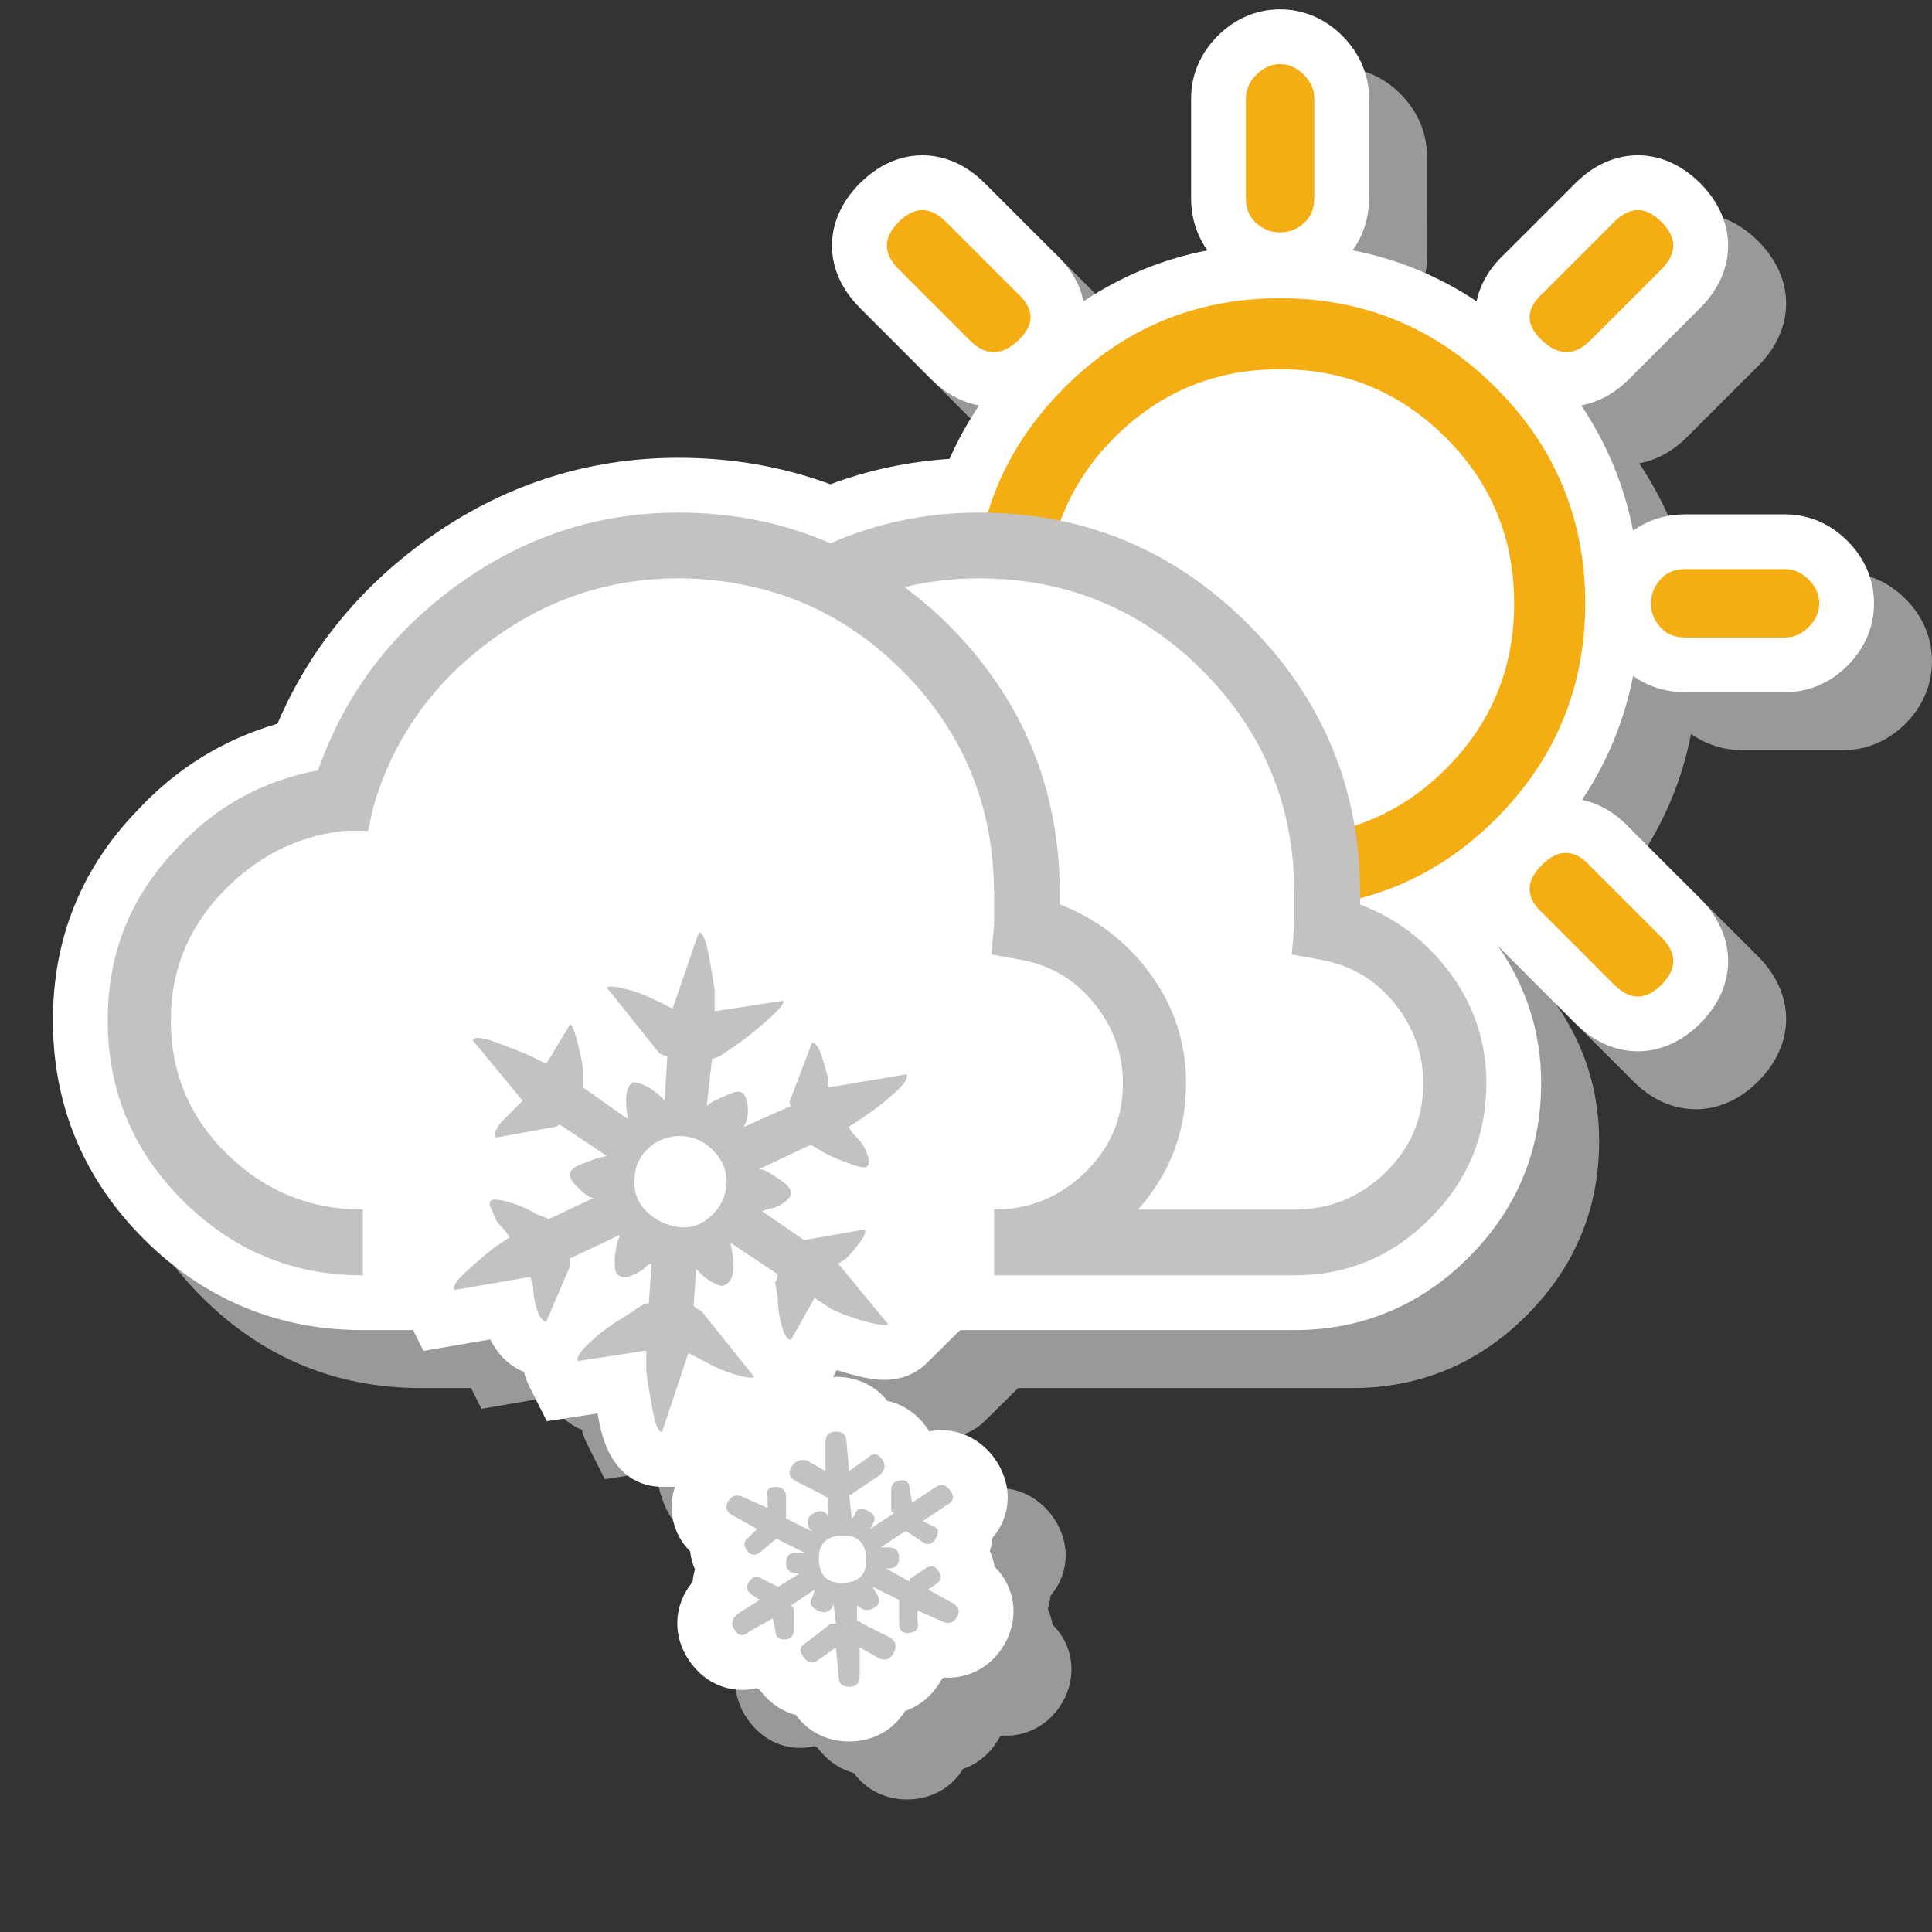
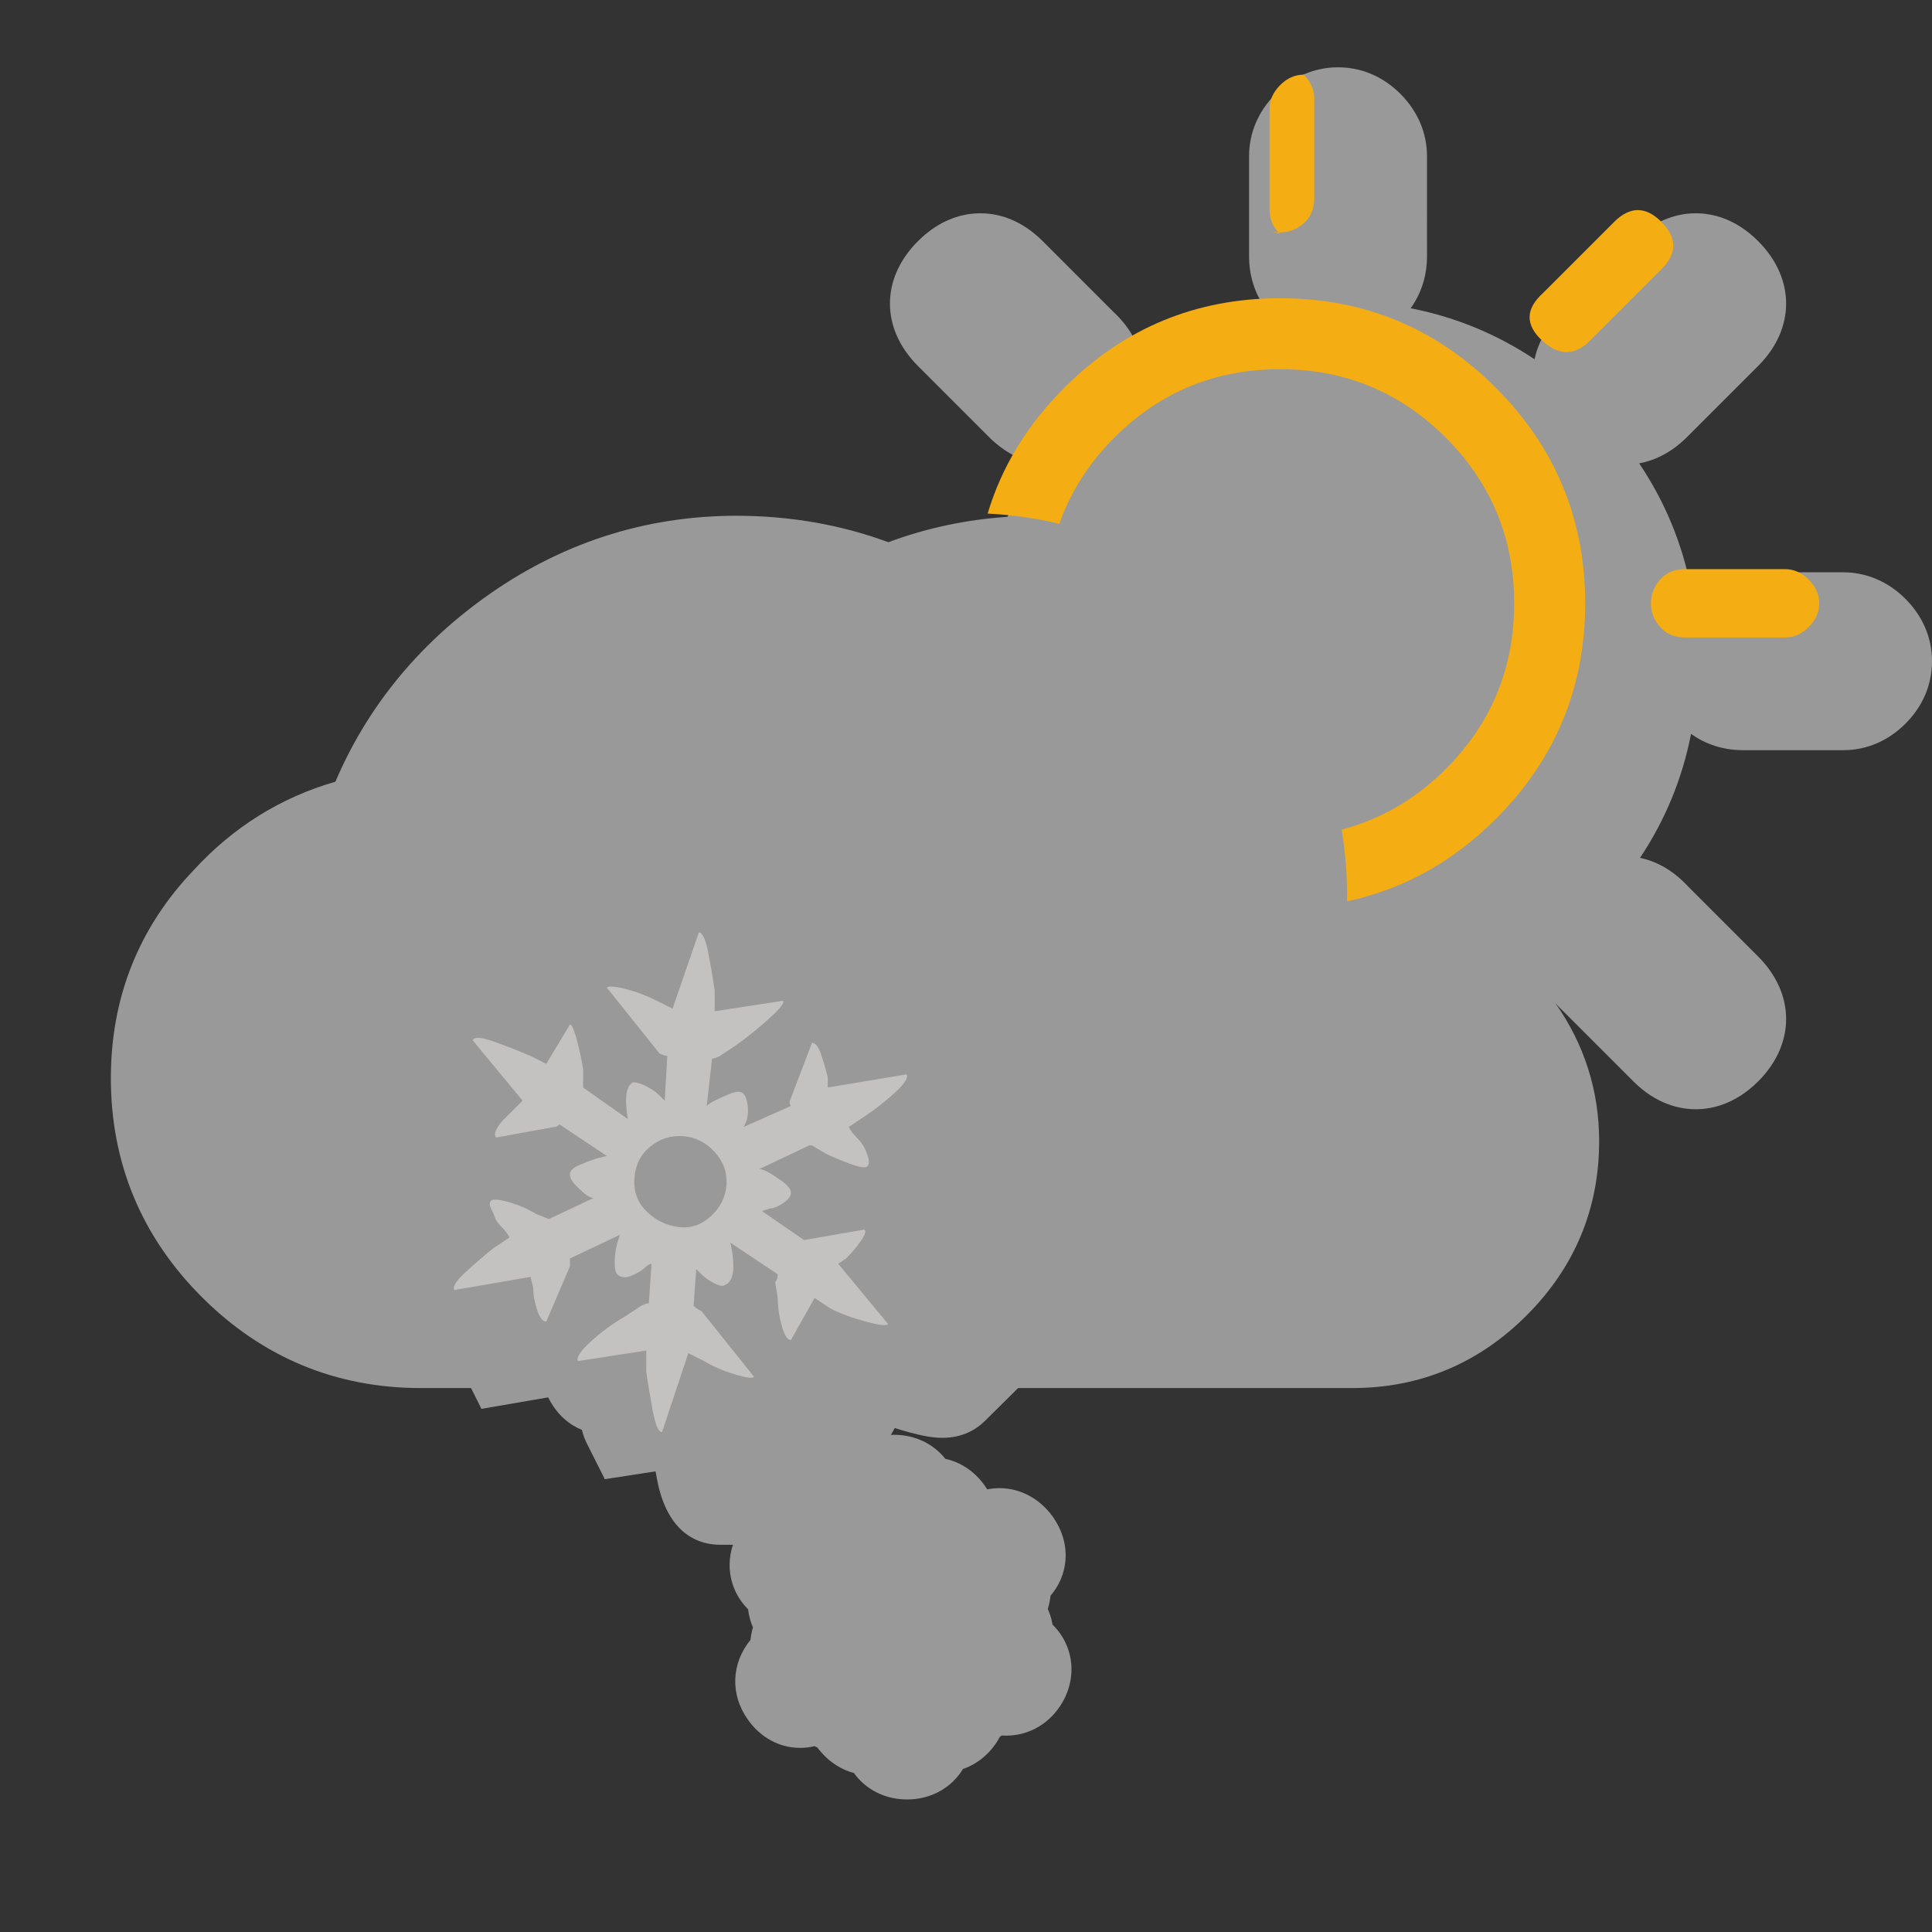
<svg xmlns="http://www.w3.org/2000/svg" version="1.1" id="Ebene_1" x="0px" y="0px" width="200px" height="200px" viewBox="0 0 200 200" enable-background="new 0 0 200 200" xml:space="preserve">
  <rect x="0" y="0" width="200" height="200" fill="#333333" stroke="none" />
  <path fill="#999999" d="M43.557,143.692h5.205l1.076,2.153l6.909-1.191c0.957,1.922,2.306,2.886,3.492,3.364  c0.12,0.521,0.305,0.998,0.518,1.422l1.853,3.685l5.253-0.809c0.048,0.263,0.097,0.528,0.147,0.795  c1.107,5.92,4.564,6.804,6.527,6.804h1.335c-0.433,1.305-0.46,2.678-0.063,3.976c0.312,1.02,0.87,1.937,1.631,2.7  c0.074,0.642,0.244,1.273,0.505,1.874c-0.127,0.424-0.21,0.856-0.249,1.291c-1.978,2.397-2.146,5.646-0.271,8.265  c1.307,1.855,3.277,2.92,5.406,2.92c0,0,0,0,0.001,0c0.502,0,1-0.06,1.484-0.178c0.096,0.044,0.192,0.085,0.291,0.125  c0.988,1.339,2.314,2.258,3.79,2.652c1.205,1.684,3.184,2.74,5.508,2.74c2.511,0,4.619-1.234,5.783-3.16  c1.597-0.545,2.951-1.706,3.824-3.336c0.068-0.04,0.139-0.081,0.205-0.124c0.146,0.009,0.291,0.014,0.438,0.014  c2.41,0,4.59-1.291,5.844-3.478c0.939-1.654,1.168-3.521,0.643-5.252c-0.316-1.048-0.895-1.988-1.684-2.767  c-0.092-0.551-0.256-1.095-0.49-1.62c0.152-0.481,0.24-0.941,0.281-1.373c0.656-0.759,1.127-1.648,1.375-2.629  c0.469-1.861,0.08-3.809-1.141-5.549c-1.355-1.877-3.367-2.953-5.518-2.953c-0.42,0-0.838,0.041-1.248,0.121  c-0.012-0.005-0.023-0.011-0.035-0.016c-0.082-0.133-0.168-0.263-0.26-0.393c-1.032-1.444-2.467-2.404-4.062-2.748  c-1.218-1.536-3.112-2.488-5.318-2.488c-0.108,0-0.211,0.016-0.317,0.021l0.405-0.72c0.499,0.164,1.01,0.315,1.531,0.454  c1.457,0.393,2.477,0.56,3.408,0.56c2.165,0,3.57-0.941,4.369-1.73l3.459-3.422h34.598c6.977,0,13.045-2.527,18.033-7.514  c4.986-4.986,7.514-11.054,7.514-18.034c0-5.233-1.531-10.037-4.535-14.3c0.248,0.279,0.516,0.559,0.816,0.836l7.264,7.266  c2.385,2.383,4.828,2.883,6.459,2.883c1.629,0,4.072-0.5,6.465-2.89c3.852-3.861,3.852-9.049-0.006-12.916l-7.264-7.263  c-1.705-1.84-3.469-2.641-4.965-2.957c2.613-3.922,4.379-8.208,5.281-12.833c1.52,1.098,3.373,1.69,5.387,1.69h10.348  c2.428,0,4.662-0.95,6.455-2.742c1.801-1.796,2.752-4.031,2.752-6.464c0-2.423-0.947-4.654-2.758-6.469  c-1.801-1.792-4.031-2.739-6.449-2.739h-10.348c-2.014,0-3.871,0.595-5.387,1.69c-0.914-4.676-2.707-9.008-5.369-12.967  c1.469-0.275,3.234-1.007,4.963-2.735l7.359-7.356c3.852-3.86,3.852-9.048-0.004-12.913c-2.387-2.386-4.83-2.887-6.461-2.887  s-4.076,0.501-6.461,2.887l-7.262,7.261c-1.854,1.714-2.654,3.481-2.967,4.963c-3.922-2.609-8.205-4.375-12.826-5.277  c1.102-1.522,1.693-3.379,1.693-5.389V16.178c0-2.414-0.945-4.642-2.76-6.471c-1.801-1.792-4.031-2.739-6.449-2.739  c-2.426,0-4.66,0.951-6.465,2.756c-1.795,1.8-2.744,4.032-2.744,6.454v10.346c0,2.014,0.594,3.872,1.689,5.39  c-4.621,0.901-8.904,2.667-12.824,5.278c-0.313-1.482-1.111-3.249-2.965-4.963l-7.26-7.263c-2.387-2.386-4.83-2.887-6.461-2.887  c-1.629,0-4.074,0.501-6.459,2.887c-3.863,3.863-3.863,9.055,0,12.918l7.35,7.352c1.736,1.735,3.51,2.466,4.982,2.739  c-1.189,1.769-2.215,3.611-3.059,5.527c-4.252,0.284-8.383,1.156-12.333,2.629c-4.921-1.819-10.204-2.739-15.737-2.739  c-9.526,0-18.339,2.881-26.193,8.564c-6.938,5.022-12.079,11.392-15.314,18.966c-5.651,1.631-10.561,4.687-14.628,9.111  c-5.717,5.96-8.615,13.22-8.615,21.58c0,8.783,3.168,16.407,9.419,22.66C27.152,140.523,34.775,143.692,43.557,143.692z" />
-   <path fill="#FFFFFF" d="M37.557,137.692h5.205l1.076,2.153l6.909-1.191c0.957,1.922,2.306,2.886,3.492,3.364  c0.12,0.521,0.305,0.998,0.518,1.422l1.853,3.685l5.253-0.809c0.048,0.263,0.097,0.528,0.147,0.795  c1.107,5.92,4.564,6.804,6.527,6.804h1.335c-0.433,1.305-0.46,2.678-0.063,3.976c0.312,1.02,0.87,1.937,1.631,2.7  c0.074,0.642,0.244,1.273,0.505,1.874c-0.127,0.424-0.21,0.856-0.249,1.291c-1.978,2.397-2.146,5.646-0.271,8.265  c1.307,1.855,3.277,2.92,5.406,2.92c0,0,0,0,0.001,0c0.502,0,1-0.06,1.484-0.178c0.096,0.044,0.192,0.085,0.291,0.125  c0.988,1.339,2.314,2.258,3.79,2.652c1.205,1.684,3.184,2.74,5.508,2.74c2.511,0,4.619-1.234,5.783-3.16  c1.598-0.545,2.951-1.706,3.823-3.336c0.069-0.04,0.139-0.081,0.206-0.124c0.146,0.009,0.291,0.014,0.437,0.014  c2.41,0,4.59-1.291,5.844-3.478c0.939-1.654,1.168-3.521,0.643-5.252c-0.316-1.048-0.895-1.988-1.684-2.767  c-0.092-0.551-0.256-1.095-0.49-1.62c0.152-0.481,0.24-0.941,0.281-1.373c0.656-0.759,1.127-1.648,1.375-2.629  c0.469-1.861,0.08-3.809-1.141-5.549c-1.355-1.877-3.367-2.953-5.518-2.953c-0.42,0-0.837,0.041-1.248,0.121  c-0.012-0.005-0.022-0.011-0.034-0.016c-0.082-0.133-0.169-0.263-0.261-0.393c-1.031-1.444-2.467-2.404-4.062-2.748  c-1.218-1.536-3.112-2.488-5.318-2.488c-0.108,0-0.211,0.016-0.317,0.021l0.405-0.72c0.499,0.164,1.01,0.315,1.531,0.454  c1.457,0.393,2.477,0.56,3.408,0.56c2.165,0,3.57-0.941,4.368-1.73l3.459-3.422h34.598c6.977,0,13.045-2.527,18.033-7.514  c4.986-4.986,7.514-11.054,7.514-18.034c0-5.233-1.531-10.037-4.535-14.3c0.248,0.279,0.516,0.559,0.816,0.836l7.264,7.266  c2.385,2.383,4.828,2.883,6.459,2.883c1.629,0,4.072-0.5,6.465-2.89c3.852-3.861,3.852-9.049-0.006-12.916l-7.264-7.263  c-1.705-1.84-3.469-2.641-4.965-2.957c2.613-3.922,4.379-8.208,5.281-12.833c1.52,1.098,3.373,1.69,5.387,1.69h10.348  c2.428,0,4.662-0.95,6.455-2.742c1.801-1.796,2.752-4.031,2.752-6.464c0-2.423-0.947-4.654-2.758-6.469  c-1.801-1.792-4.031-2.739-6.449-2.739h-10.348c-2.014,0-3.871,0.595-5.387,1.69c-0.914-4.676-2.707-9.008-5.369-12.967  c1.469-0.275,3.234-1.007,4.963-2.735l7.359-7.356c3.852-3.86,3.852-9.048-0.004-12.913c-2.387-2.386-4.83-2.887-6.461-2.887  s-4.076,0.501-6.461,2.887l-7.262,7.261c-1.854,1.714-2.654,3.481-2.967,4.963c-3.922-2.609-8.205-4.375-12.826-5.277  c1.102-1.522,1.693-3.379,1.693-5.389V10.178c0-2.414-0.945-4.642-2.76-6.471c-1.801-1.792-4.031-2.739-6.449-2.739  c-2.426,0-4.66,0.951-6.465,2.756c-1.795,1.8-2.744,4.032-2.744,6.454v10.346c0,2.014,0.594,3.872,1.689,5.39  c-4.621,0.901-8.904,2.667-12.824,5.278c-0.313-1.482-1.111-3.249-2.965-4.963l-7.26-7.263c-2.386-2.386-4.831-2.887-6.46-2.887  s-4.074,0.501-6.46,2.887c-3.863,3.863-3.863,9.055,0,12.918l7.351,7.352c1.736,1.735,3.509,2.466,4.982,2.739  c-1.19,1.769-2.215,3.611-3.059,5.527c-4.252,0.284-8.383,1.156-12.332,2.629c-4.921-1.819-10.204-2.739-15.737-2.739  c-9.526,0-18.339,2.881-26.193,8.564c-6.938,5.022-12.079,11.392-15.314,18.966c-5.651,1.631-10.561,4.687-14.628,9.111  c-5.717,5.96-8.615,13.22-8.615,21.58c0,8.783,3.168,16.407,9.419,22.66C21.152,134.523,28.775,137.692,37.557,137.692z" />
  <g>
    <path fill="#C3C2C1" d="M93.856,111.215c0.18,0.367-0.23,1.004-1.227,1.908c-0.998,0.908-2.041,1.727-3.131,2.449l-1.635,1.09   c0.18,0.365,0.453,0.727,0.818,1.09c0.363,0.365,0.635,0.727,0.816,1.09c0.18,0.365,0.316,0.725,0.41,1.088   c0.088,0.367,0.041,0.639-0.139,0.818s-0.771,0.094-1.768-0.273c-1-0.363-1.865-0.725-2.588-1.09l-1.359-0.816h-0.273l-5.174,2.451   c0.18,0,0.451,0.094,0.816,0.271c0.361,0.182,0.859,0.502,1.498,0.951c0.635,0.457,0.955,0.865,0.955,1.227   c0,0.367-0.273,0.729-0.818,1.09c-0.545,0.367-1.002,0.543-1.361,0.543l-0.816,0.271l4.355,2.996l6.262-1.088   c0.18,0.182,0.045,0.592-0.406,1.225c-0.457,0.639-0.955,1.225-1.5,1.77l-0.816,0.545l5.174,6.264   c-0.184,0.182-0.951,0.094-2.314-0.273c-1.361-0.361-2.588-0.814-3.676-1.361l-1.633-1.088l-2.449,4.354   c-0.367,0-0.684-0.494-0.955-1.496c-0.273-0.996-0.408-1.947-0.408-2.857l-0.271-1.635c0.178-0.178,0.271-0.451,0.271-0.816   l-4.9-3.268c0.545,2.543,0.361,3.994-0.545,4.357c-0.182,0.18-0.545,0.133-1.09-0.139s-0.998-0.586-1.361-0.951l-0.545-0.545   l-0.271,3.813c0.178,0.182,0.451,0.367,0.816,0.545l5.445,6.805c-0.184,0.184-0.863,0.094-2.041-0.271   c-1.182-0.361-2.225-0.816-3.133-1.361l-1.633-0.818l-2.721,8.17c-0.367,0-0.684-0.727-0.955-2.178   c-0.273-1.449-0.5-2.813-0.68-4.086v-2.178l-7.08,1.09c-0.182-0.361,0.271-1.043,1.361-2.043c1.09-0.994,2.268-1.857,3.541-2.586   l1.633-1.088c0.361-0.178,0.633-0.271,0.816-0.271l0.273-4.086c-0.184,0-0.41,0.135-0.682,0.406   c-0.273,0.273-0.727,0.547-1.363,0.818c-0.637,0.273-1.135,0.23-1.496-0.135c-0.184-0.18-0.271-0.586-0.271-1.229   c0-0.631,0.088-1.311,0.271-2.039l0.273-0.818l-5.176,2.451c0,0.365,0,0.639,0,0.816l-2.451,5.719c-0.365,0-0.678-0.41-0.951-1.225   c-0.271-0.818-0.406-1.59-0.406-2.316l-0.273-1.088l-7.896,1.361c-0.182-0.363,0.227-0.994,1.227-1.906   c0.994-0.904,1.947-1.721,2.857-2.449l1.635-1.09c-0.184-0.361-0.457-0.725-0.818-1.09c-0.365-0.361-0.59-0.68-0.682-0.951   c-0.092-0.273-0.227-0.59-0.406-0.955c-0.184-0.361-0.184-0.633,0-0.816c0.18-0.176,0.77-0.135,1.77,0.137   c0.994,0.271,1.947,0.68,2.859,1.225l1.359,0.545l4.629-2.18c-0.182,0-0.406-0.088-0.68-0.271   c-0.271-0.176-0.637-0.494-1.088-0.951c-0.457-0.453-0.684-0.859-0.684-1.225c0-0.363,0.316-0.682,0.955-0.955   c0.633-0.271,1.225-0.498,1.77-0.68l1.088-0.271l-4.9-3.268c-0.182,0.182-0.365,0.271-0.545,0.271l-5.988,1.09   c-0.186-0.18-0.186-0.451,0-0.818c0.178-0.361,0.406-0.682,0.68-0.953c0.271-0.273,0.588-0.586,0.953-0.951   c0.361-0.361,0.635-0.633,0.816-0.816l0.273-0.273l-5.174-6.262c0.178-0.363,0.904-0.316,2.178,0.135   c1.27,0.457,2.541,0.953,3.813,1.496l1.631,0.818l2.451-4.082c0.18,0,0.41,0.5,0.684,1.496c0.271,1.002,0.498,2.041,0.68,3.131   v1.361c0,0.186,0,0.365,0,0.543l4.629,3.27c-0.365-2.18-0.184-3.447,0.545-3.813c0.359,0,0.816,0.137,1.361,0.41   c0.545,0.271,0.996,0.59,1.361,0.951l0.545,0.545l0.273-4.631c-0.186,0-0.457-0.086-0.818-0.271l-5.447-6.805   c0.18-0.18,0.818-0.139,1.908,0.135c1.088,0.271,2.178,0.682,3.268,1.227l1.633,0.816l2.723-7.896c0.361,0,0.682,0.682,0.953,2.043   s0.498,2.68,0.68,3.947v2.178l7.08-1.088c0.18,0.182-0.271,0.771-1.361,1.77c-1.09,1-2.271,1.951-3.539,2.859l-1.635,1.086   c-0.365,0.186-0.639,0.273-0.816,0.273l-0.545,4.902c0.178-0.18,0.451-0.361,0.816-0.545c0.363-0.18,0.861-0.408,1.5-0.68   c0.631-0.271,1.088-0.318,1.361-0.137c0.271,0.182,0.449,0.59,0.543,1.227c0.09,0.637,0.043,1.223-0.137,1.768l-0.271,0.545   l4.902-2.178c-0.186-0.18-0.186-0.453,0-0.818l2.178-5.717c0.359,0,0.68,0.408,0.951,1.225c0.273,0.816,0.498,1.59,0.68,2.314   v1.088L93.856,111.215z M66.901,125.373c0.906,0.912,1.994,1.457,3.268,1.635c1.268,0.186,2.402-0.178,3.402-1.09   c0.996-0.904,1.541-1.994,1.635-3.266c0.088-1.266-0.318-2.404-1.227-3.404c-0.91-0.994-2-1.537-3.268-1.635   c-1.271-0.086-2.408,0.275-3.404,1.09c-0.998,0.818-1.541,1.906-1.633,3.268C65.581,123.334,65.991,124.469,66.901,125.373z" />
    <path fill="#F4AD13" d="M187.242,60.006c-0.729-0.725-1.547-1.09-2.451-1.09h-10.348c-1.09,0-1.953,0.365-2.586,1.09   c-0.639,0.725-0.953,1.543-0.953,2.449c0,0.91,0.314,1.729,0.953,2.449c0.633,0.729,1.496,1.088,2.586,1.088h10.348   c0.904,0,1.723-0.359,2.451-1.088c0.723-0.721,1.086-1.539,1.086-2.449C188.328,61.549,187.965,60.73,187.242,60.006z" />
-     <path fill="#F4AD13" d="M100.383,35.226c1.634,1.634,3.312,1.634,5.039,0c1.723-1.631,1.678-3.265-0.137-4.899l-7.349-7.352   c-1.635-1.635-3.268-1.635-4.902,0c-1.633,1.633-1.633,3.268,0,4.9L100.383,35.226z" />
    <path fill="#F4AD13" d="M164.643,35.226l7.354-7.351c1.629-1.633,1.629-3.268,0-4.9c-1.635-1.635-3.27-1.635-4.904,0l-7.352,7.352   c-1.816,1.635-1.861,3.269-0.135,4.899C161.328,36.859,163.008,36.859,164.643,35.226z" />
-     <path fill="#F4AD13" d="M132.514,24.063c0.906,0,1.725-0.313,2.451-0.951c0.723-0.636,1.088-1.499,1.088-2.588V10.178   c0-0.906-0.365-1.723-1.088-2.451c-0.727-0.723-1.545-1.09-2.451-1.09c-0.91,0-1.729,0.367-2.451,1.09   c-0.727,0.729-1.09,1.545-1.09,2.451v10.346c0,1.089,0.363,1.952,1.09,2.588C130.785,23.749,131.604,24.063,132.514,24.063z" />
-     <path fill="#F4AD13" d="M164.643,89.682c-1.635-1.813-3.314-1.859-5.037-0.137c-1.727,1.727-1.682,3.402,0.135,5.037l7.352,7.354   c1.635,1.633,3.27,1.633,4.904,0c1.629-1.633,1.629-3.27,0-4.902L164.643,89.682z" />
+     <path fill="#F4AD13" d="M132.514,24.063c0.906,0,1.725-0.313,2.451-0.951c0.723-0.636,1.088-1.499,1.088-2.588V10.178   c0-0.906-0.365-1.723-1.088-2.451c-0.91,0-1.729,0.367-2.451,1.09   c-0.727,0.729-1.09,1.545-1.09,2.451v10.346c0,1.089,0.363,1.952,1.09,2.588C130.785,23.749,131.604,24.063,132.514,24.063z" />
    <path fill="#F4AD13" d="M115.359,45.303c4.719-4.719,10.436-7.082,17.154-7.082c6.713,0,12.43,2.363,17.152,7.082   c4.719,4.721,7.08,10.438,7.08,17.152c0,6.717-2.361,12.434-7.08,17.152c-3.145,3.145-6.744,5.219-10.773,6.268   c0.346,2.156,0.557,4.369,0.557,6.67c0,0.254,0,0.508,0,0.76c5.793-1.238,10.93-4.061,15.393-8.523   c6.166-6.168,9.256-13.613,9.256-22.326c0-8.715-3.09-16.154-9.256-22.327c-6.174-6.167-13.615-9.257-22.328-9.257   s-16.158,3.09-22.326,9.257c-3.852,3.852-6.5,8.196-7.949,13.036c2.566,0.131,5.043,0.486,7.424,1.066   C110.822,50.941,112.701,47.959,115.359,45.303z" />
-     <path fill="#C3C2C1" d="M150.197,100.846c-2.453-3.355-5.584-5.758-9.396-7.215c0-0.361,0-0.721,0-1.086   c0-10.895-3.857-20.191-11.57-27.91c-7.719-7.713-17.018-11.574-27.91-11.574c-5.423,0-10.537,1.074-15.347,3.182   c-4.818-2.104-10.059-3.182-15.744-3.182c-8.352,0-15.973,2.498-22.869,7.488c-6.902,4.996-11.709,11.395-14.43,19.195   c-5.813,1.09-10.715,3.813-14.703,8.17c-4.723,4.902-7.08,10.801-7.08,17.699c0,7.262,2.584,13.475,7.758,18.65   c5.176,5.174,11.391,7.76,18.65,7.76v-6.809c-5.443,0-10.119-1.906-14.02-5.717c-3.906-3.813-5.854-8.441-5.854-13.885   c0-5.082,1.768-9.484,5.309-13.207c3.541-3.719,7.76-5.854,12.66-6.398H38.1l0.545-2.451c1.996-6.896,5.945-12.566,11.846-17.016   c5.895-4.447,12.479-6.67,19.738-6.67c2.771,0,5.396,0.33,7.91,0.92c2.738,0.646,5.336,1.615,7.775,2.961   c2.662,1.469,5.152,3.344,7.459,5.646c6.352,6.357,9.529,14.07,9.529,23.146c0,1.086,0,2.176,0,3.264l-0.271,2.996l2.996,0.545   c3.084,0.545,5.623,2.039,7.623,4.492c1.994,2.451,2.994,5.221,2.994,8.303c0,3.635-1.318,6.717-3.947,9.26   c-2.635,2.545-5.766,3.811-9.395,3.811v6.809h30.277c0.359,0,0.633,0,0.814,0c5.447,0,10.117-1.949,14.023-5.854   c3.902-3.902,5.854-8.576,5.854-14.025C153.871,107.973,152.645,104.207,150.197,100.846z M143.391,121.404   c-2.635,2.545-5.766,3.811-9.396,3.811c-0.182,0-0.363,0-0.543,0h-0.271h-15.383c3.305-3.705,4.98-8.057,4.98-13.07   c0-4.172-1.225-7.938-3.674-11.299c-2.451-3.355-5.582-5.758-9.395-7.215c0-0.361,0-0.721,0-1.086   c0-10.895-3.855-20.191-11.57-27.91c-1.439-1.438-2.951-2.697-4.5-3.867c2.471-0.594,5.033-0.896,7.681-0.896   c9.078,0,16.793,3.176,23.146,9.527c6.348,6.357,9.527,14.07,9.527,23.146c0,1.086,0,2.176,0,3.264l-0.27,2.996l2.994,0.545   c3.086,0.545,5.621,2.039,7.625,4.492c1.99,2.451,2.992,5.221,2.992,8.303C147.336,115.779,146.016,118.861,143.391,121.404z" />
-     <path fill="#C3C2C1" d="M98.522,165.898c0.725,0.365,0.906,0.863,0.545,1.5c-0.365,0.637-0.91,0.771-1.635,0.406l-2.451-1.088   v1.088c0.18,0.729-0.092,1.135-0.816,1.225c-0.727,0.096-1.09-0.225-1.09-0.951v-1.906c0-0.182,0-0.361,0-0.547l-2.719-1.359   l0.271,0.543c0.545,0.729,0.496,1.273-0.137,1.635c-0.639,0.365-1.225,0.273-1.77-0.271v-0.273v1.906   c0.18,0,0.359,0.094,0.545,0.273l2.723,1.359c0.721,0.367,0.906,0.912,0.543,1.635c-0.367,0.727-0.91,0.91-1.633,0.545l-1.906-1.09   v2.996c0,0.727-0.365,1.088-1.088,1.088c-0.729,0-1.09-0.361-1.09-1.088l-0.273-2.996l-1.906,1.363   c-0.545,0.365-1.047,0.227-1.496-0.41c-0.455-0.635-0.318-1.131,0.408-1.496l2.451-1.906c0.178,0,0.359,0,0.543,0l-0.271-2.18   v0.273c-0.365,0.729-0.91,0.91-1.635,0.545c-0.729-0.361-0.91-0.818-0.545-1.363l0.273-0.816l-2.451,1.635   c0.18,0.184,0.271,0.365,0.271,0.545v1.904c0,0.729-0.318,1.09-0.951,1.09c-0.637,0-0.953-0.273-0.953-0.816l-0.273-1.363   l-2.451,1.363c-0.541,0.543-1.045,0.502-1.496-0.139c-0.453-0.633-0.318-1.225,0.41-1.768l2.176-1.363l-0.816-0.543   c-0.543-0.361-0.639-0.816-0.273-1.361s0.818-0.635,1.361-0.273l1.635,0.818l2.18-1.363c-0.91,0-1.363-0.361-1.363-1.09   c0-0.721,0.363-1.086,1.09-1.086h0.816l-2.723-1.361H80.28l-1.635,1.361c-0.545,0.365-0.998,0.273-1.359-0.273   c-0.367-0.543-0.271-0.994,0.27-1.359l0.818-0.816l-2.449-1.363c-0.729-0.361-0.91-0.857-0.545-1.5   c0.361-0.631,0.906-0.768,1.635-0.406l2.447,1.092v-1.092c-0.182-0.723,0.092-1.088,0.818-1.088c0.723,0,1.088,0.365,1.088,1.088   v1.906v0.271l2.723,1.363l-0.271-0.271c-0.365-0.725-0.23-1.27,0.41-1.635c0.633-0.363,1.131-0.273,1.498,0.271v0.271v-2.178   c-0.186,0-0.367-0.088-0.547-0.271l-2.723-1.363c-0.727-0.359-0.91-0.857-0.545-1.496c0.363-0.635,0.908-0.861,1.635-0.682   l1.906,1.09v-2.996c0-0.721,0.361-1.09,1.088-1.09c0.725,0,1.09,0.369,1.09,1.09l0.273,2.996l1.906-1.363   c0.545-0.541,1.043-0.496,1.496,0.139c0.451,0.637,0.314,1.225-0.408,1.768l-2.449,1.635c-0.186,0.184-0.365,0.273-0.545,0.273   l0.271,2.449l0.273-0.271c0.178-0.723,0.631-0.908,1.361-0.545c0.721,0.367,0.904,0.816,0.545,1.363l-0.273,0.545l2.449-1.635   l-0.273-0.273v-2.178c0-0.545,0.316-0.857,0.955-0.951c0.633-0.092,0.951,0.229,0.951,0.951l0.271,1.361l2.453-1.633   c0.543-0.361,1.041-0.227,1.498,0.406c0.449,0.641,0.314,1.137-0.41,1.5l-2.449,1.633l1.088,0.545   c0.545,0.182,0.637,0.592,0.273,1.225c-0.365,0.639-0.818,0.775-1.361,0.41l-1.635-1.09H93.62l-2.447,1.633h0.816   c0.721,0,1.086,0.365,1.086,1.09c0,0.727-0.365,1.088-1.086,1.088h-0.271l2.447,1.361v-0.273l1.635-1.088   c0.545-0.361,0.996-0.273,1.361,0.271c0.363,0.545,0.271,1-0.271,1.361l-0.818,0.545L98.522,165.898z M84.774,161.543   c0.088,1.633,0.953,2.408,2.586,2.314c1.633-0.09,2.404-0.955,2.313-2.586c-0.092-1.633-0.951-2.404-2.584-2.314   C85.454,159.049,84.678,159.91,84.774,161.543z" />
  </g>
</svg>